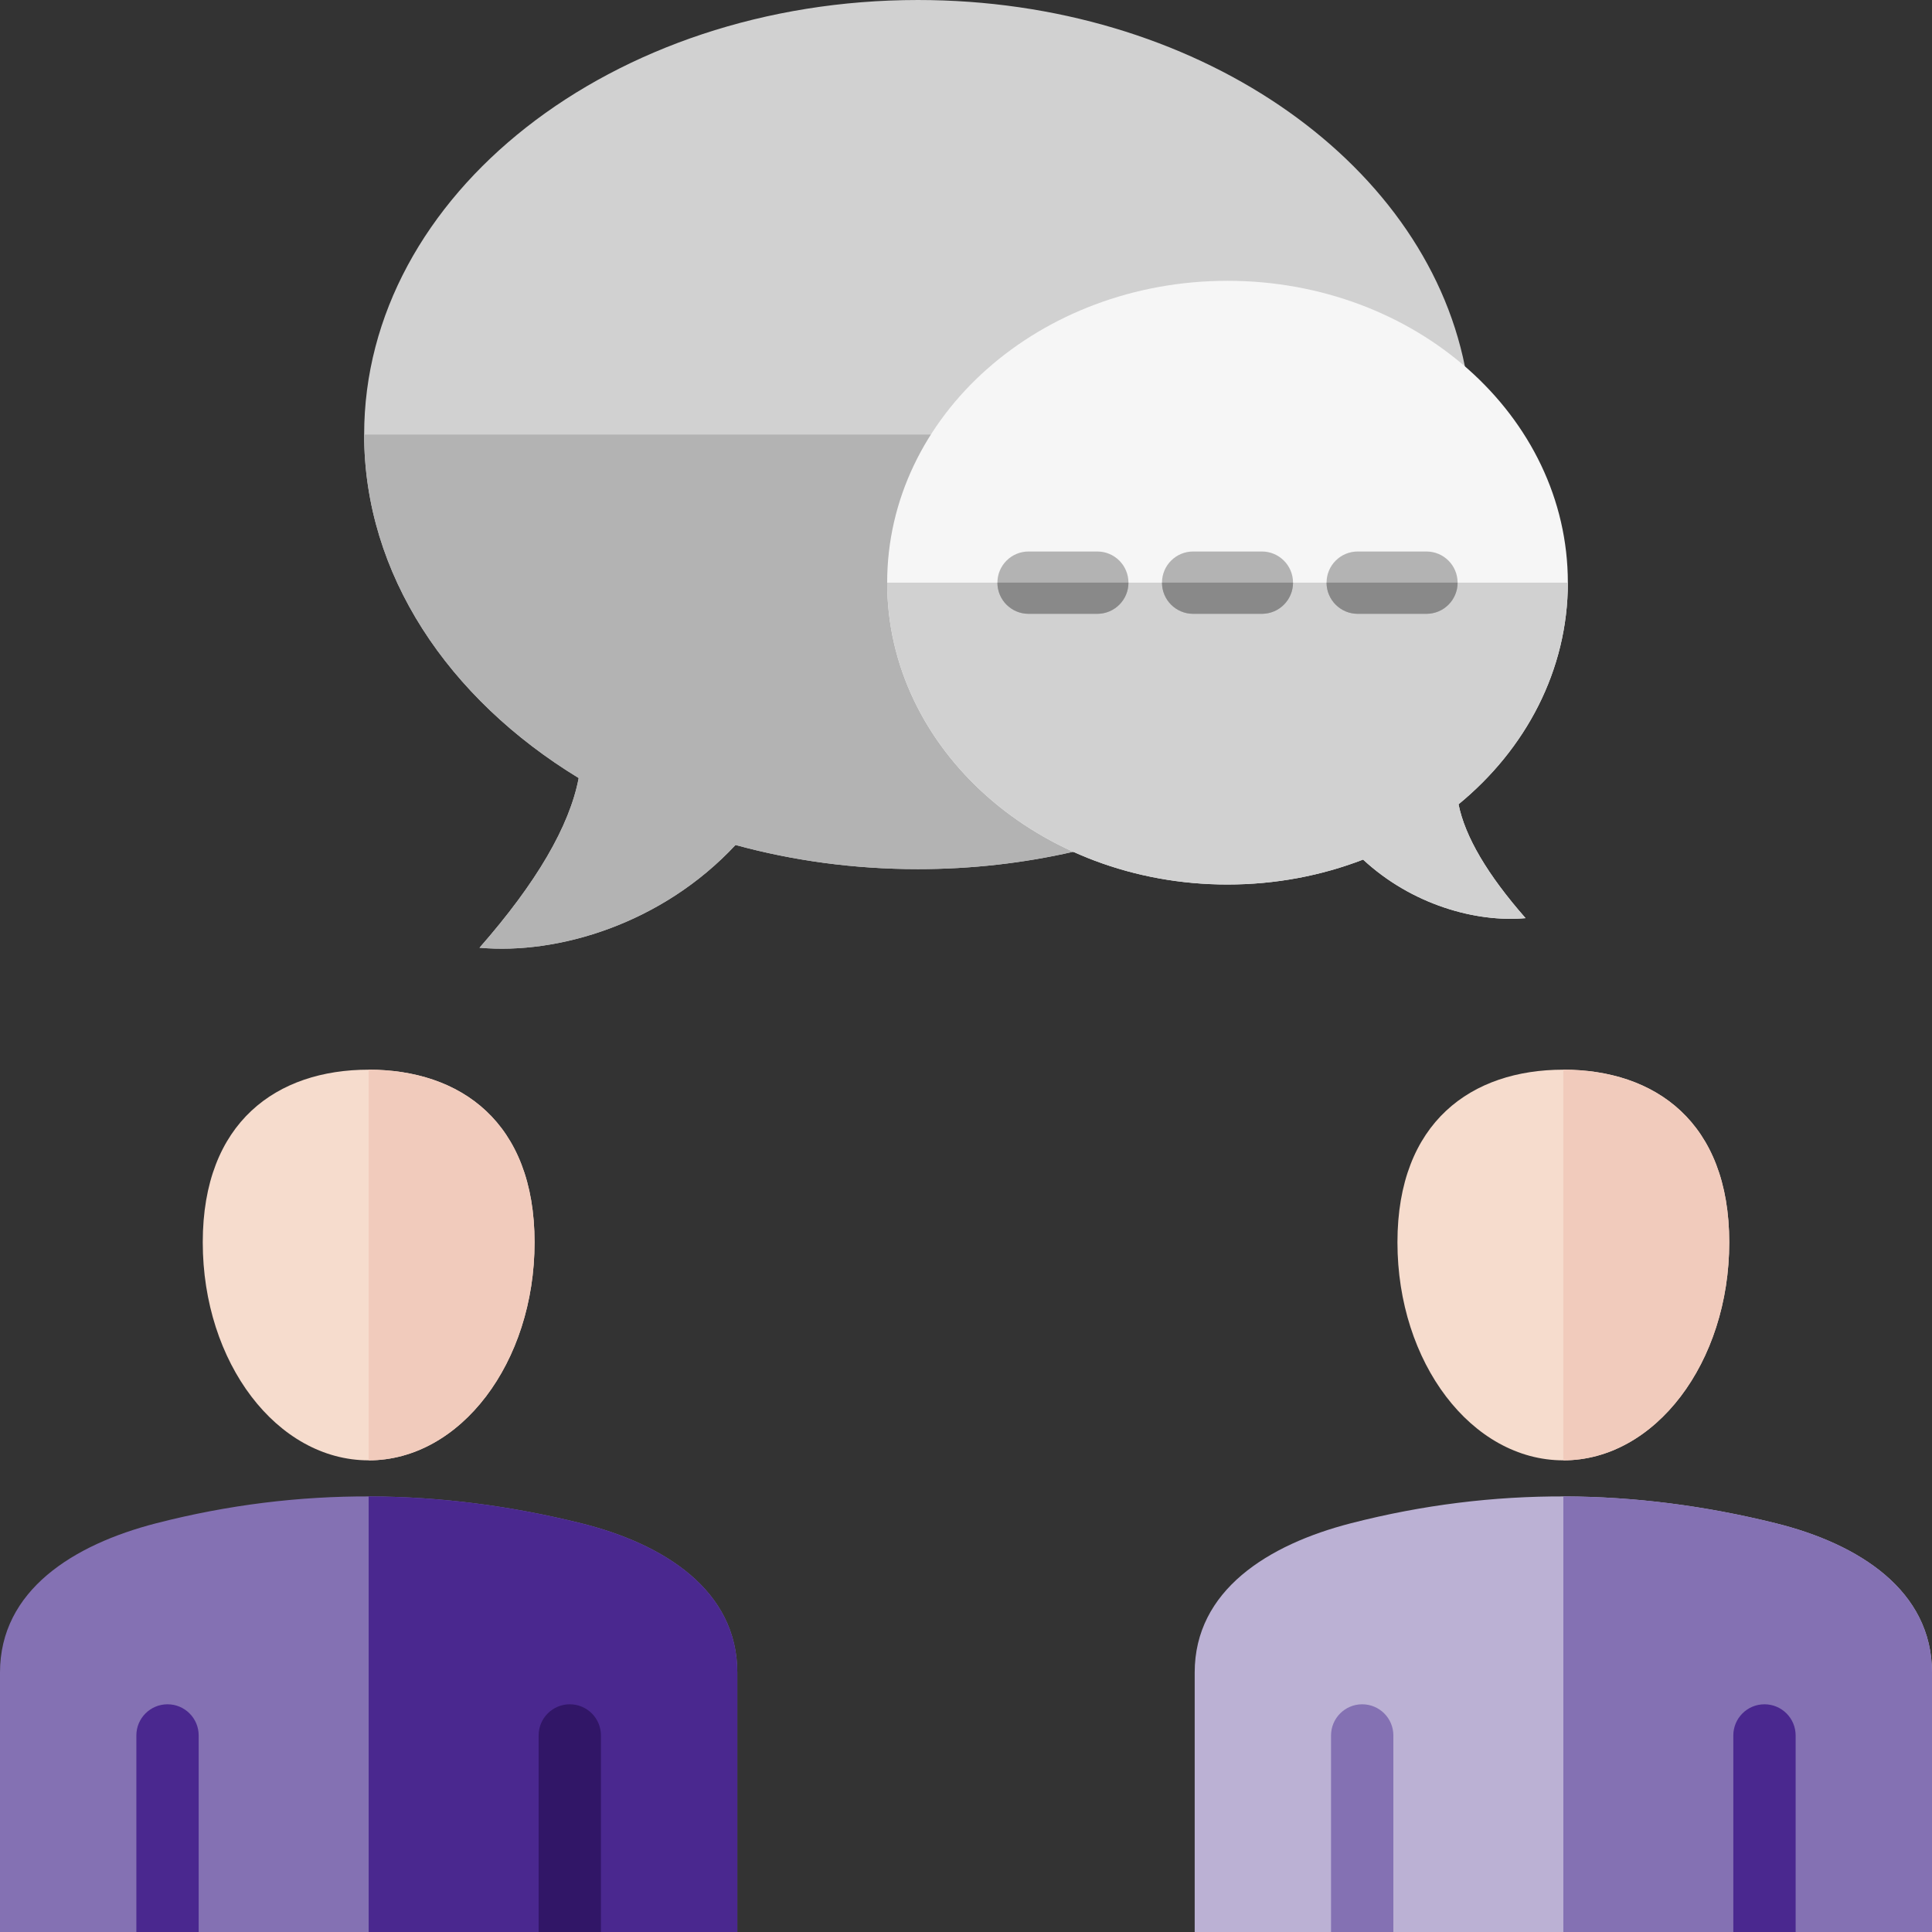
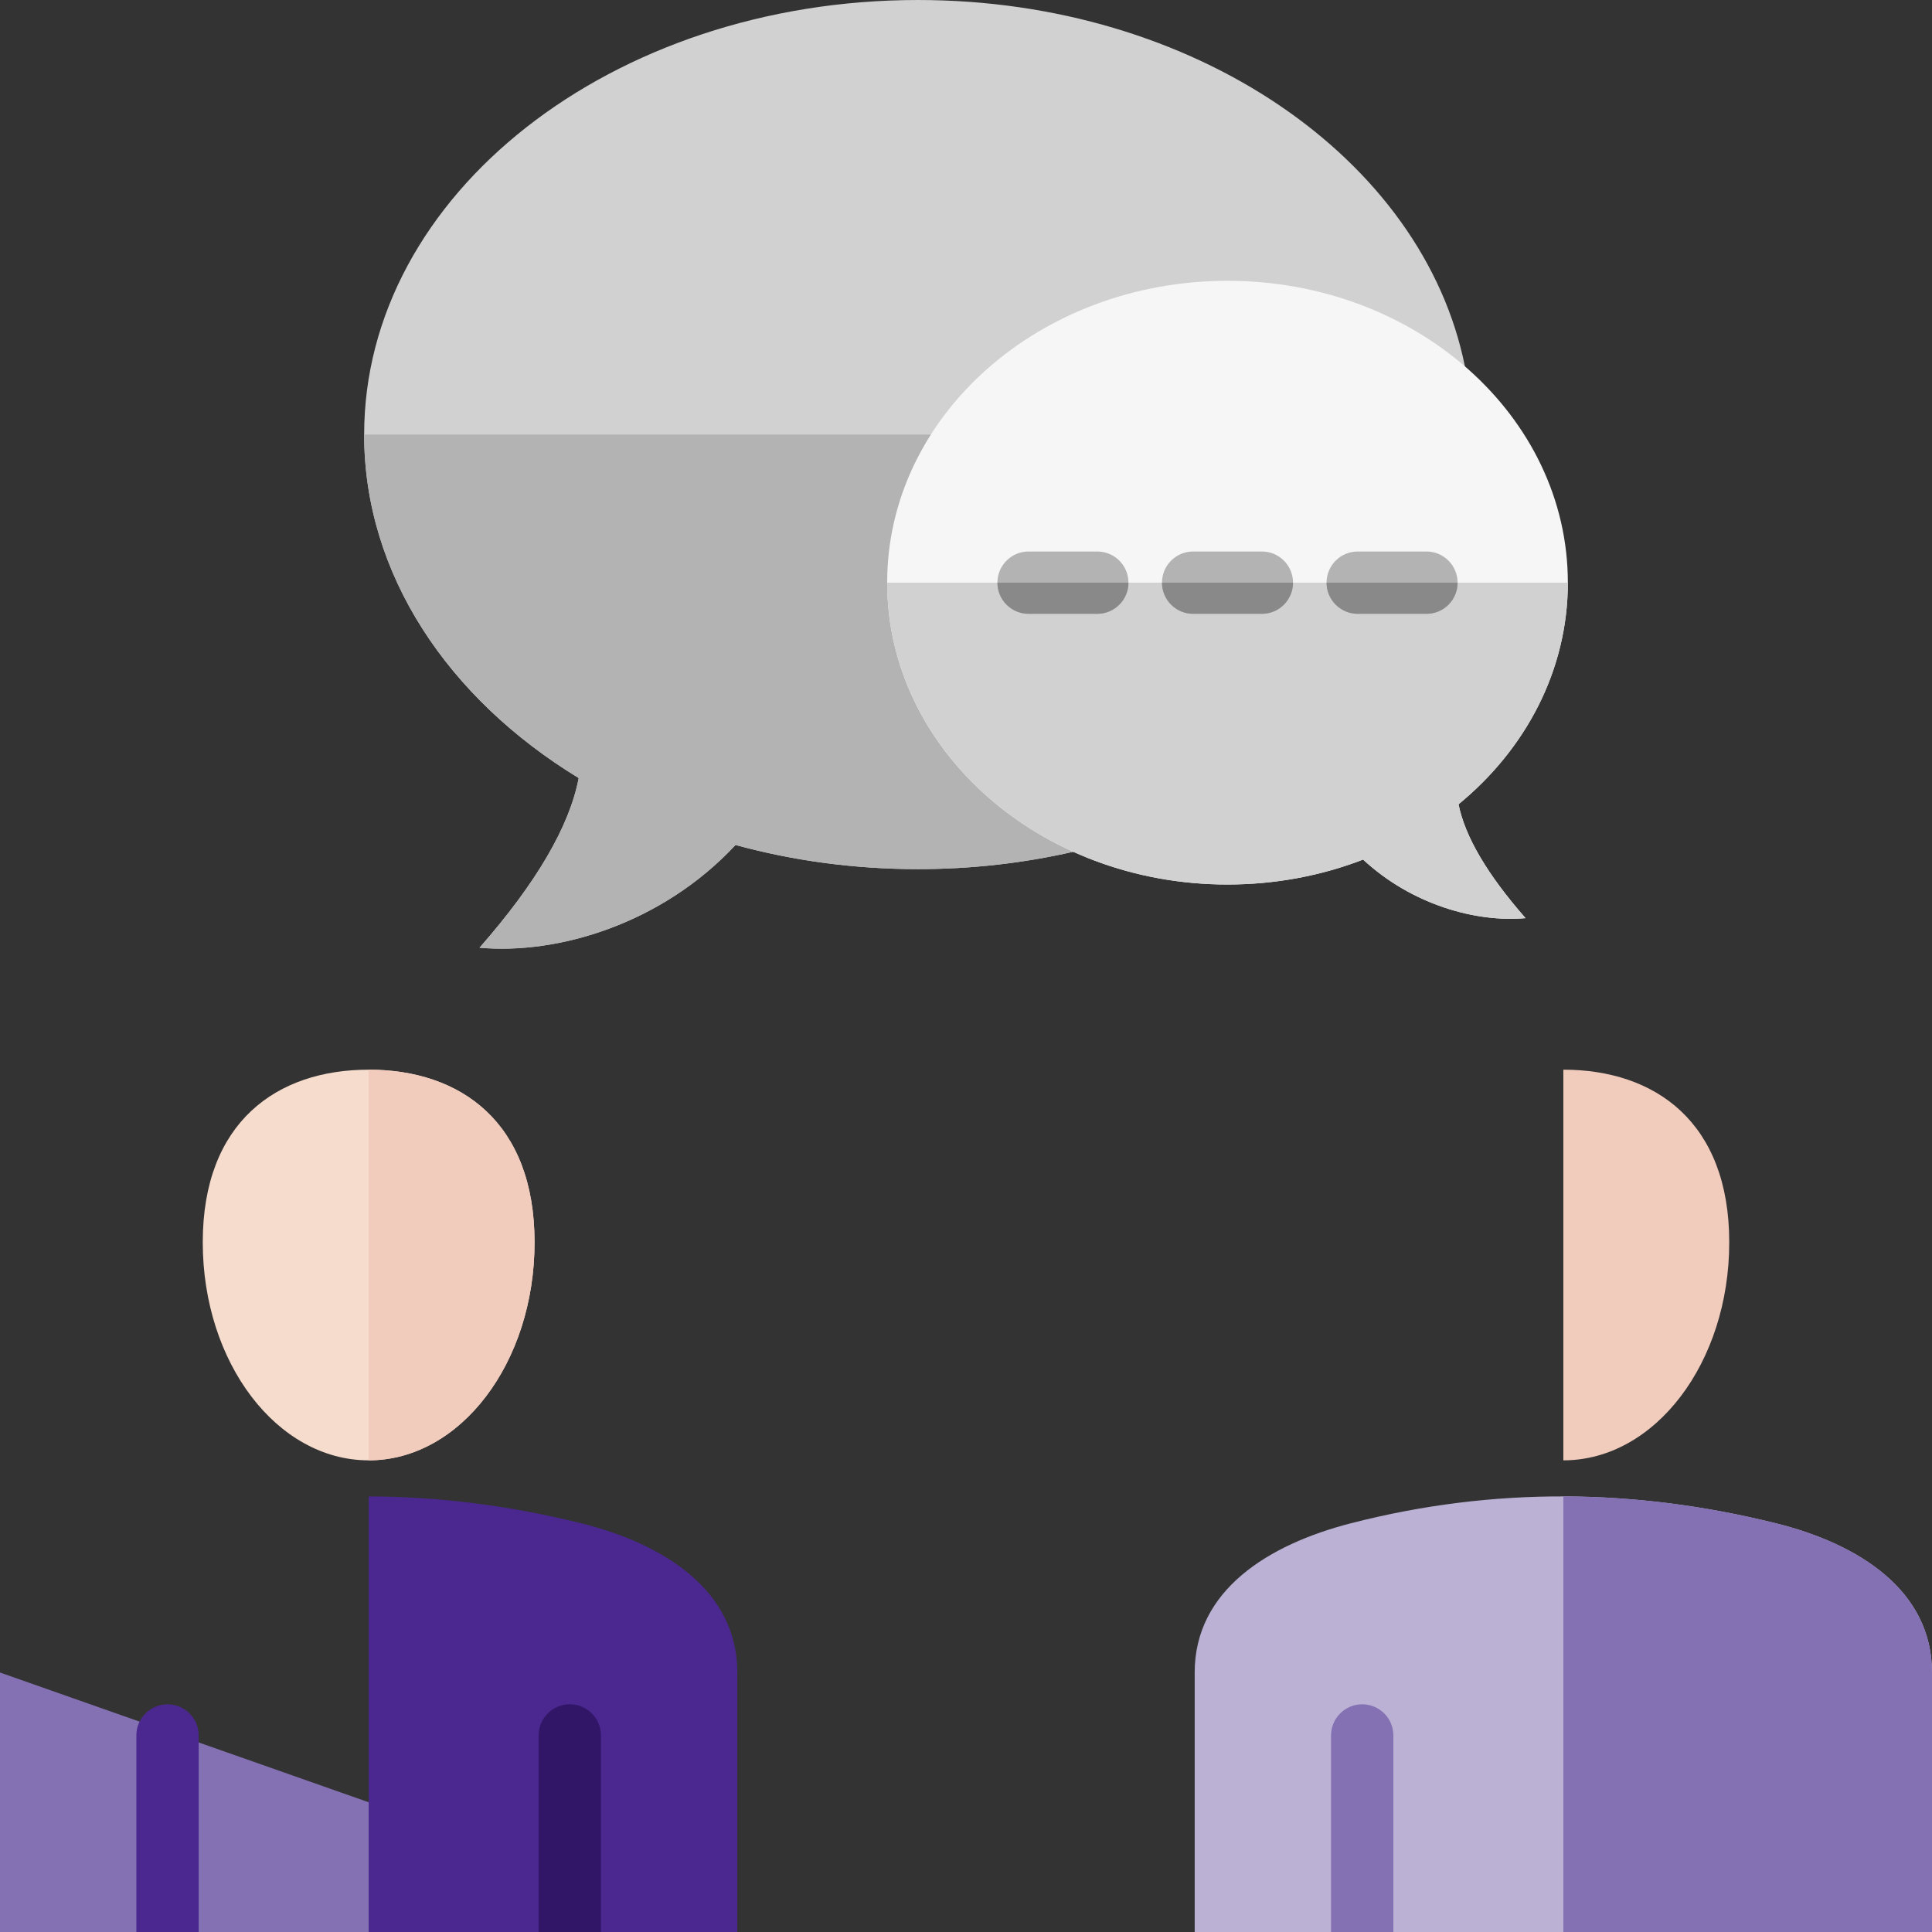
<svg xmlns="http://www.w3.org/2000/svg" version="1.1" width="512" height="512" x="0" y="0" viewBox="0 0 512 512" style="enable-background:new 0 0 512 512" xml:space="preserve" class="">
  <rect x="0" y="0" width="512" height="512" fill="#333333" stroke="none" />
  <g>
    <g clip-rule="evenodd" fill-rule="evenodd">
      <g>
-         <path d="m195.395 512h-195.395v-68.766c0-21.754 19.413-33.9 41.397-39.553 38.102-9.799 75.605-9.178 112.601 0 22.035 5.466 41.397 17.807 41.397 39.553z" fill="#8471b3" data-original="#76e2f8" class="" />
+         <path d="m195.395 512h-195.395v-68.766z" fill="#8471b3" data-original="#76e2f8" class="" />
        <path d="m195.395 512h-97.697v-115.436c18.903.043 37.666 2.493 56.301 7.116 22.035 5.466 41.397 17.807 41.397 39.553v68.767z" fill="#4a288f" data-original="#3aaaff" class="" />
        <path d="m36.137 512v-52.088c0-4.561 3.697-8.258 8.258-8.258s8.258 3.698 8.258 8.258v52.088z" fill="#4a288f" data-original="#45d8f6" class="" />
        <path d="m142.742 512v-52.088c0-4.561 3.697-8.258 8.258-8.258 4.56 0 8.258 3.698 8.258 8.258v52.088z" fill="#311667" data-original="#0794ff" class="" />
        <path d="m97.698 283.475c24.281 0 43.965 13.837 43.965 45.749s-19.684 57.783-43.965 57.783c-24.282 0-43.965-25.87-43.965-57.783 0-31.912 19.684-45.749 43.965-45.749z" fill="#f6dccd" data-original="#f6dccd" class="" />
        <path d="m97.698 283.475c24.281 0 43.965 13.837 43.965 45.749s-19.684 57.783-43.965 57.783z" fill="#f1cbbc" data-original="#f1cbbc" />
      </g>
      <g>
        <path d="m512 512v-68.766c0-21.746-19.361-34.087-41.396-39.553-36.996-9.178-74.499-9.799-112.602 0-21.983 5.653-41.397 17.799-41.397 39.553v68.766z" fill="#bbb1d4" data-original="#73cbb1" class="" />
        <path d="m512 512v-68.766c0-21.746-19.361-34.087-41.396-39.553-18.635-4.623-37.398-7.074-56.301-7.116v115.435z" fill="#8471b3" data-original="#539499" class="" />
        <path d="m352.741 512v-52.088c0-4.561 3.698-8.258 8.258-8.258 4.561 0 8.258 3.698 8.258 8.258v52.088z" fill="#8471b3" data-original="#4ebd9c" class="" />
-         <path d="m459.347 512v-52.088c0-4.561 3.697-8.258 8.258-8.258s8.258 3.698 8.258 8.258v52.088z" fill="#4a288f" data-original="#498388" class="" />
-         <path d="m414.302 283.475c24.28 0 43.965 13.837 43.965 45.749s-19.684 57.783-43.965 57.783c-24.282 0-43.965-25.87-43.965-57.783.001-31.912 19.685-45.749 43.965-45.749z" fill="#f6dccd" data-original="#f6dccd" class="" />
        <path d="m414.302 283.475c24.281 0 43.965 13.837 43.965 45.749s-19.684 57.783-43.965 57.783z" fill="#f1cbbc" data-original="#f1cbbc" />
      </g>
      <g>
        <path d="m284.414 225.731c2.076 1.357 114.57-30.835 103.8-128.634-11.048-55.02-71.736-97.097-144.954-97.097-81.052 0-146.757 51.561-146.757 115.164 0 37.021 22.266 69.958 56.857 91.026-2.429 12.766-11.189 27.755-26.282 44.967 20.864 1.882 48.404-6.375 67.842-27.231 15.137 4.145 31.402 6.402 48.341 6.402 14.287 0 28.095-1.609 41.153-4.597z" fill="#d1d1d1" data-original="#f9e997" class="" />
        <path d="m284.414 225.731c1.942 1.27 100.542-26.836 104.402-110.566h-292.313c0 37.021 22.266 69.958 56.857 91.026-2.429 12.766-11.189 27.755-26.282 44.967 20.864 1.882 48.404-6.375 67.842-27.231 15.137 4.145 31.402 6.402 48.341 6.402 14.287-.001 28.095-1.61 41.153-4.598z" fill="#b3b3b3" data-original="#f5d844" class="" />
        <path d="m325.302 74.416c49.814 0 90.196 35.815 90.196 79.995 0 23.218-11.157 44.122-28.971 58.735 1.731 8.587 7.65 18.644 17.759 30.171-13.121 1.184-30.136-3.546-43.05-15.518-11.01 4.248-23.161 6.606-35.934 6.606-49.813 0-90.195-35.815-90.195-79.995 0-44.179 40.382-79.994 90.195-79.994z" fill="#f6f6f6" data-original="#eceff1" class="" />
        <path d="m415.497 154.41c0 23.219-11.157 44.122-28.971 58.736 1.731 8.586 7.65 18.644 17.759 30.171-13.121 1.184-30.136-3.546-43.05-15.518-11.01 4.247-23.161 6.606-35.934 6.606-49.813 0-90.195-35.815-90.195-79.995z" fill="#d1d1d1" data-original="#c4cccf" class="" />
        <path d="m359.81 162.668c-4.56 0-8.258-3.697-8.258-8.258 0-4.56 3.698-8.258 8.258-8.258h18.212c4.561 0 8.258 3.697 8.258 8.258s-3.698 8.258-8.258 8.258zm-87.228 0c-4.561 0-8.258-3.697-8.258-8.258 0-4.56 3.697-8.258 8.258-8.258h18.212c4.561 0 8.258 3.697 8.258 8.258s-3.697 8.258-8.258 8.258zm43.614 0c-4.561 0-8.258-3.697-8.258-8.258 0-4.56 3.697-8.258 8.258-8.258h18.212c4.561 0 8.258 3.697 8.258 8.258s-3.697 8.258-8.258 8.258z" fill="#b3b3b3" data-original="#90a4ae" class="" />
        <path d="m359.81 162.668c-4.56 0-8.258-3.697-8.258-8.258h34.728c0 4.561-3.698 8.258-8.258 8.258zm-95.486-8.258h34.728c0 4.561-3.697 8.258-8.258 8.258h-18.212c-4.561 0-8.258-3.697-8.258-8.258zm43.614 0h34.728c0 4.561-3.697 8.258-8.258 8.258h-18.212c-4.561 0-8.258-3.697-8.258-8.258z" fill="#898989" data-original="#697c86" class="" />
      </g>
    </g>
  </g>
</svg>